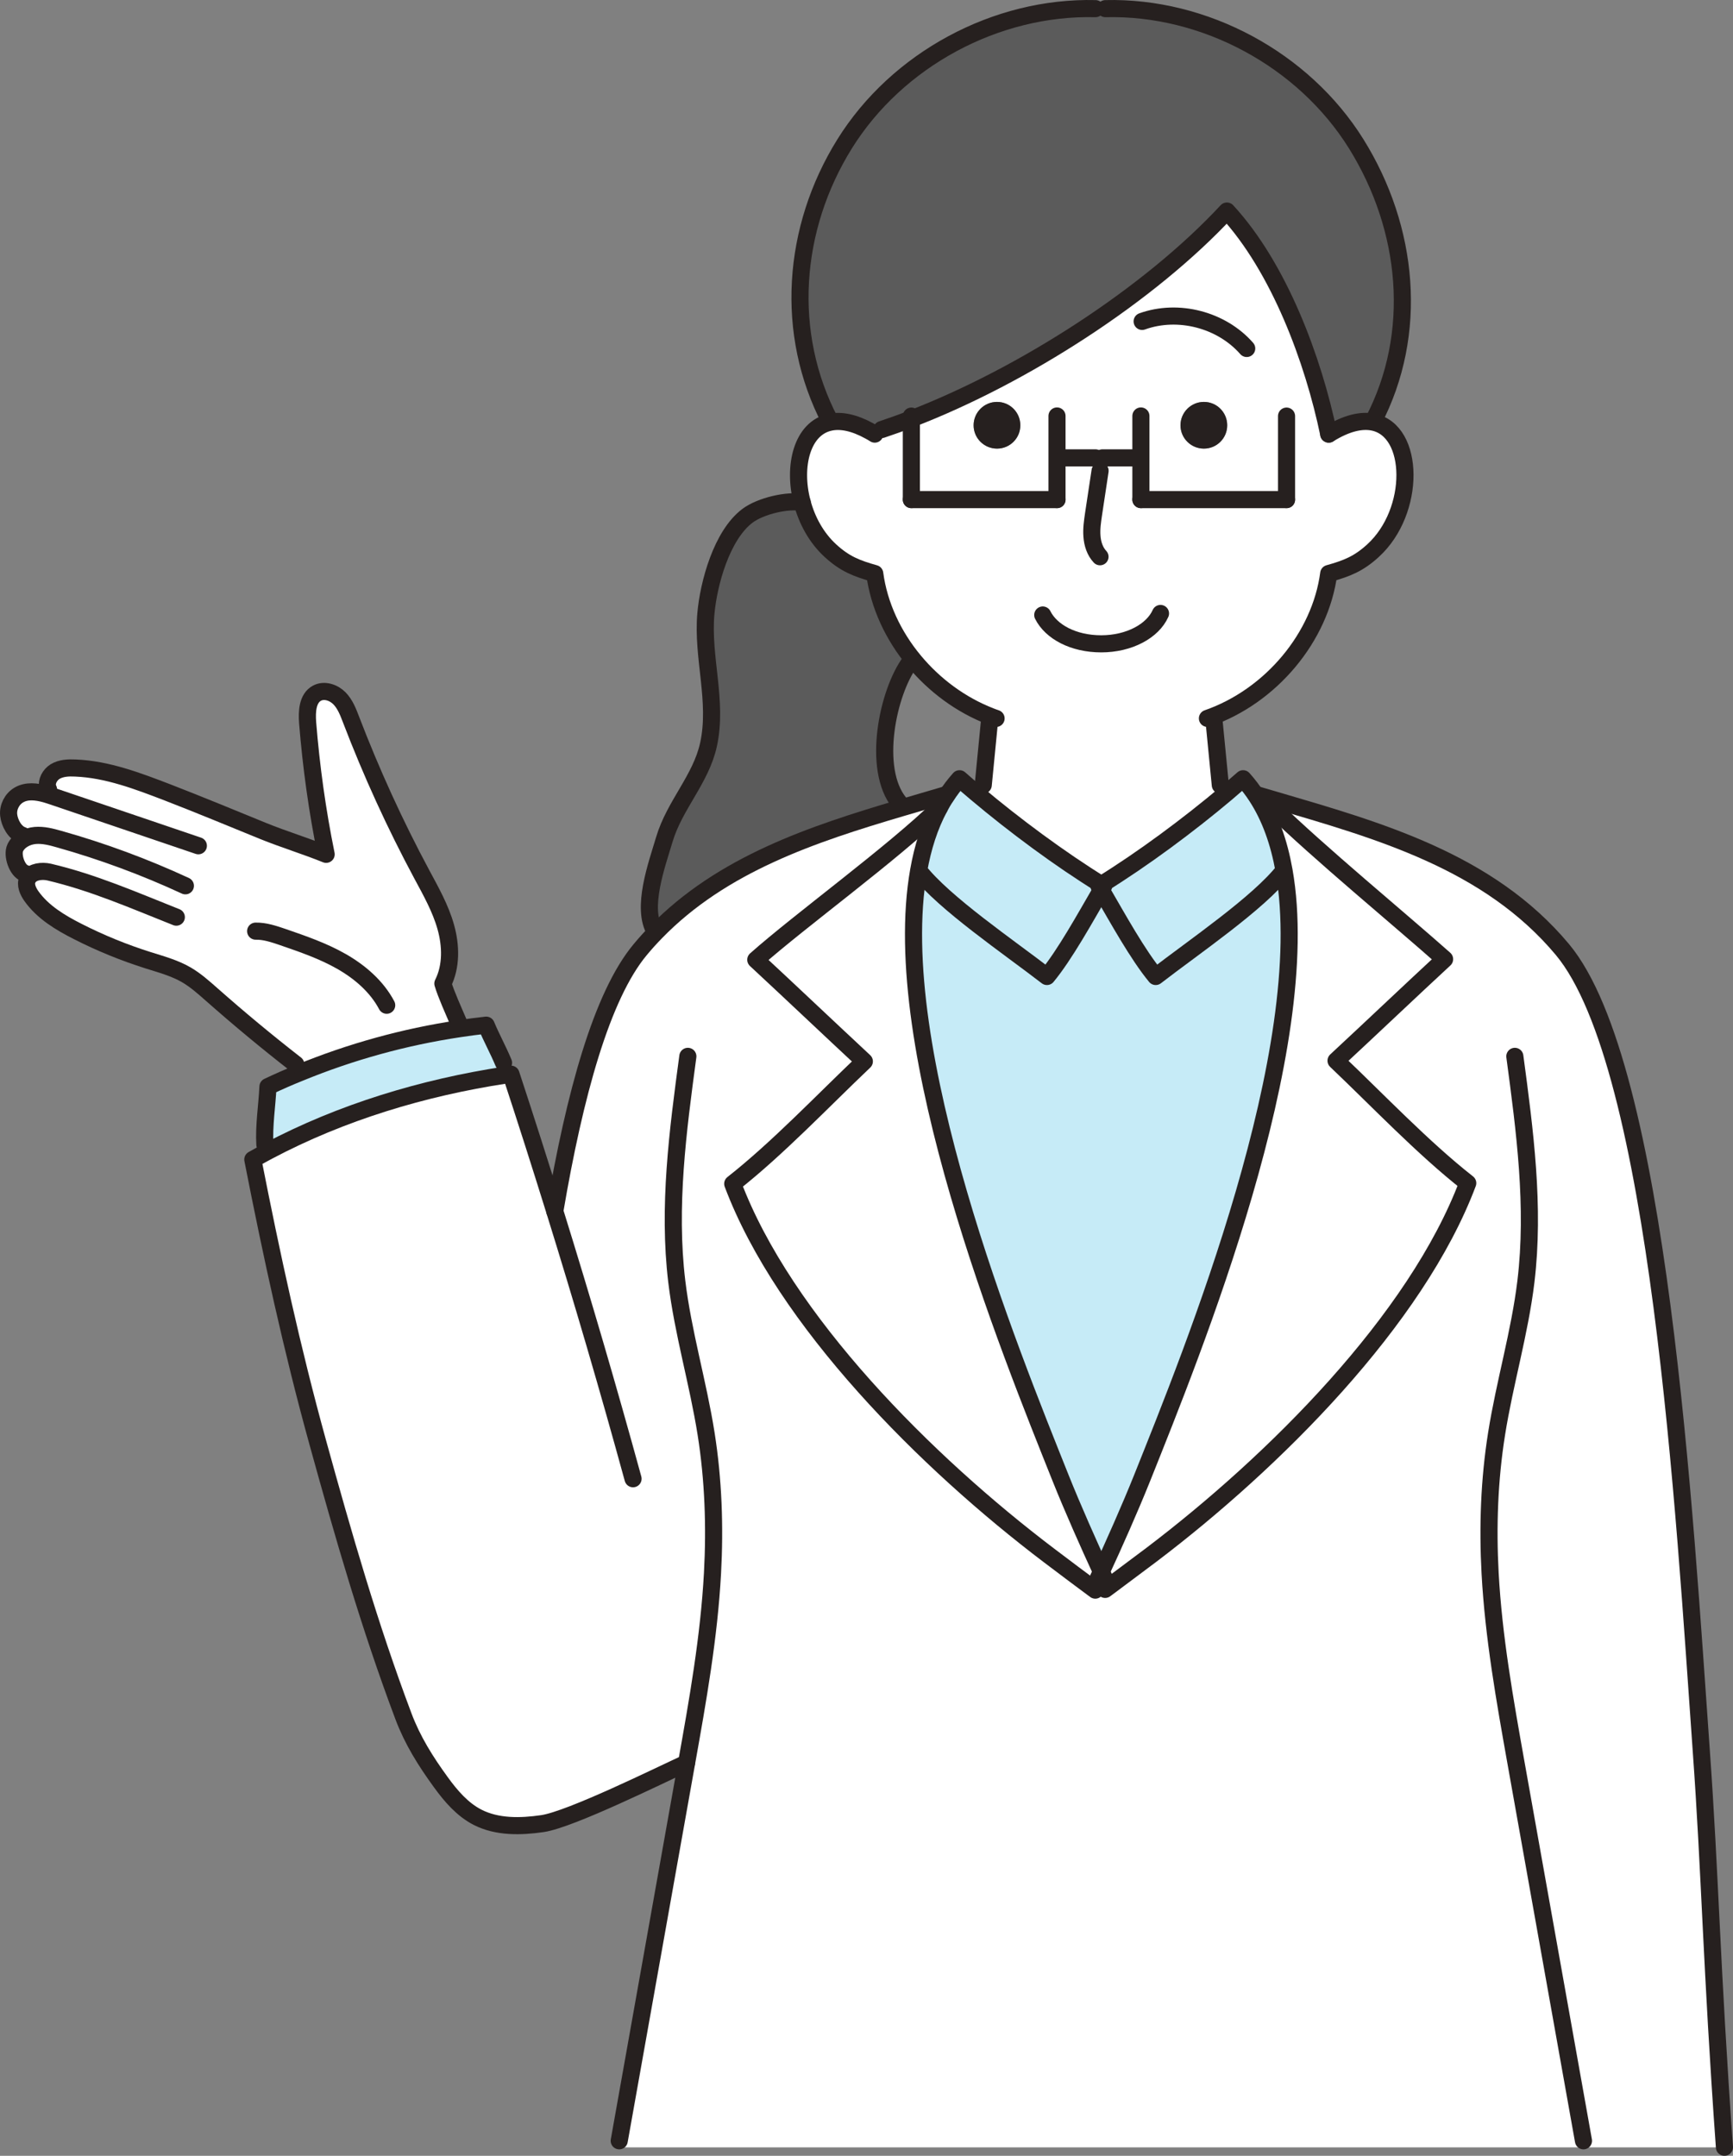
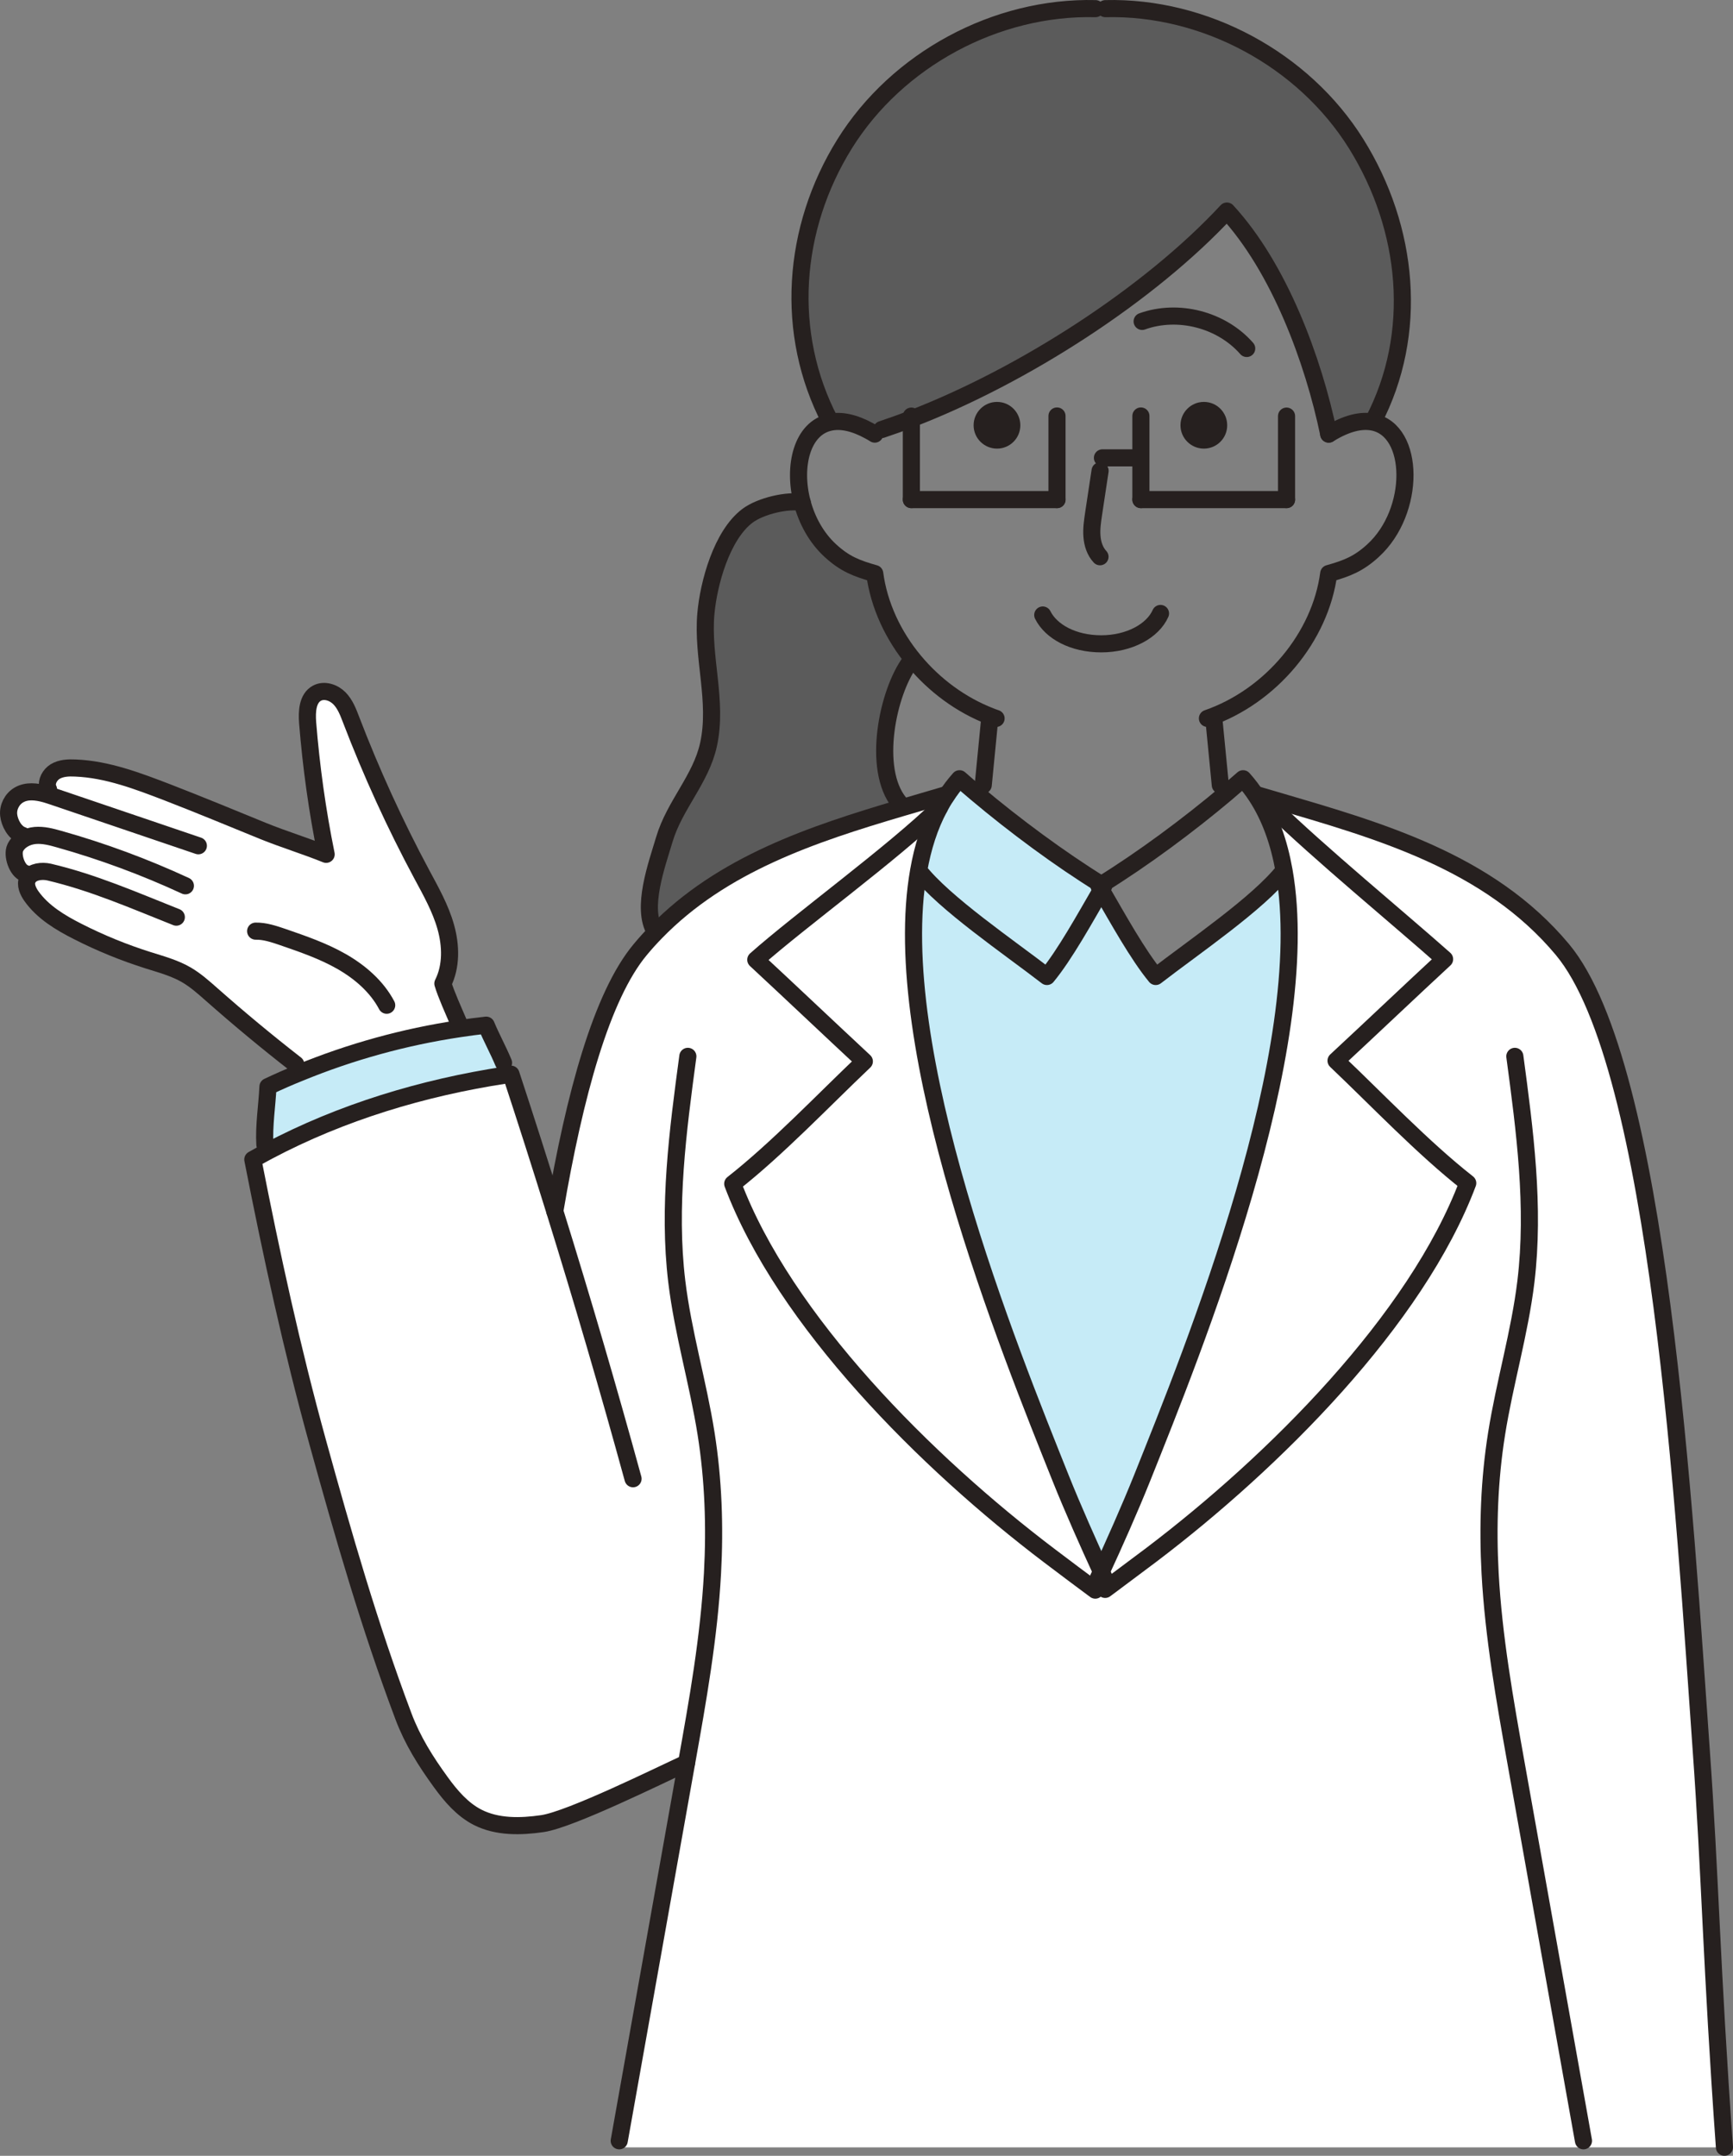
<svg xmlns="http://www.w3.org/2000/svg" id="_レイヤー_2" data-name="レイヤー 2" viewBox="0 0 405.05 504">
  <rect x="0" y="0" width="405.05" height="504" fill="#808080" stroke="none" />
  <defs>
    <style>
      .cls-1 {
        fill: #5b5b5b;
      }

      .cls-2 {
        fill: #c6ebf7;
      }

      .cls-3 {
        fill: none;
        stroke: #26201f;
        stroke-linecap: round;
        stroke-linejoin: round;
        stroke-width: 4px;
      }

      .cls-4 {
        fill: #26201f;
      }

      .cls-5 {
        fill: #fff;
      }
    </style>
  </defs>
  <g id="_レイヤー_2-2" data-name="レイヤー 2">
    <g>
      <g>
        <path class="cls-5" d="M160.47,412.18c-6.05,2.76-27.11,13.22-33.69,14.16-5.1.74-10.56.86-15.15-1.49-3.55-1.82-6.22-4.95-8.57-8.19-3.56-4.91-6.62-9.76-8.75-15.43-7.94-21.1-14.01-42.27-20.02-64-6.08-21.98-10.79-43.77-15.18-66.15,1.18-.67,2.38-1.33,3.58-1.97,17.19-9.11,36.23-14.83,55.47-17.77.43-.07.86-.15,1.29-.21,3.5,10.64,6.92,21.33,10.24,32.04,4.64-27.32,10.98-50.4,19.97-61.17,1.17-1.4,2.38-2.75,3.64-4.04,15.52-15.98,36.69-22.97,57.27-29.06,3.41-1.01,6.82-2,10.16-2.99l.43.28c-.58.84-1.09,1.71-1.57,2.63-10.82,10.58-32.63,26.42-42.92,35.57,7.36,6.82,17.46,16.39,25.37,23.76-9.73,9.22-20.3,20.37-30.76,28.61,12.03,32.04,45.33,65.22,73.95,86.91,3.7,2.79,7.95,5.99,10.79,8.09l2.31-.16c.35-.27.74-.55,1.12-.83,2.76-2.05,6.43-4.8,9.67-7.24,28.62-21.7,61.91-54.88,73.96-86.91-10.48-8.23-21.05-19.38-30.78-28.62,7.92-7.35,18.01-16.94,25.37-23.74-10.29-9.15-29.49-24.98-40.31-35.57l.5-1.67c24.14,7.1,50.04,14.27,67.34,34.99,22.68,27.2,28.58,133.05,32.43,186.96,2.13,29.57,2.37,50.31,5.44,93.05H144.73v-1.51c5.25-29.43,10.5-58.87,15.74-88.31Z" />
        <path class="cls-5" d="M312.28,247.98c9.73,9.24,20.3,20.39,30.78,28.62-12.05,32.04-45.34,65.21-73.96,86.91-3.24,2.44-6.9,5.19-9.67,7.24l-1.27-1.71c-.24-.52-.49-1.05-.75-1.61,2.85-6.16,6.68-14.78,9.54-21.89,11.84-29.65,40.58-100.23,33.16-142.02-1.17-6.58-3.24-12.45-6.42-17.33l.43-.28c1.24.37,2.48.74,3.73,1.09l-.5,1.67c10.82,10.58,30.02,26.42,40.31,35.57-7.36,6.8-17.44,16.39-25.37,23.74Z" />
-         <path class="cls-5" d="M203.24,100.77l2.84-.35c2.28-.75,4.58-1.58,6.93-2.5,26.24-10.11,55.66-29.08,73.75-48.58,12.24,13.28,20.21,34.84,23.8,52.15,4.17-2.59,7.61-3.34,10.33-2.81,9.89,1.92,10.07,20.89.03,30.05-3.37,3.09-6.09,4.15-10.36,5.35-1.95,14.8-13.42,28.68-28.35,33.87h1.49c.52,5.2,1.02,10.39,1.52,15.58l1.48,1.83c-9.02,7.6-19.53,15.39-29.29,21.44-9.73-6.02-20.21-13.78-29.21-21.36l1.6-1.91c.52-5.19,1.02-10.38,1.52-15.58l.18-.49c-6.92-2.68-13.04-7.23-17.72-12.85-4.98-5.96-8.34-13.14-9.31-20.53-4.27-1.2-6.99-2.26-10.36-5.35-3.3-3.02-5.48-7.08-6.59-11.25-2.26-8.52-.01-17.47,6.59-18.79,2.44-.5,5.5.06,9.14,2.07ZM286.84,99.43c0-3.02-2.44-5.47-5.45-5.47s-5.47,2.45-5.47,5.47,2.45,5.45,5.47,5.45,5.45-2.44,5.45-5.45ZM238.48,99.43c0-3.02-2.44-5.47-5.45-5.47s-5.47,2.45-5.47,5.47,2.45,5.45,5.47,5.45,5.45-2.44,5.45-5.45Z" />
        <path class="cls-1" d="M213.01,97.92c-2.35.92-4.66,1.74-6.93,2.5l-2.84.35c-3.64-2.01-6.7-2.57-9.14-2.07l-.04-.18c-10.76-20.59-8.93-45.15,3.36-64.88,12.27-19.72,35.39-32.2,58.63-31.62h2.32c23.22-.58,46.35,11.9,58.63,31.62,12.28,19.74,14.72,44.29,3.95,64.88l-.04.16c-2.72-.53-6.16.22-10.33,2.81-3.59-17.31-11.56-38.88-23.8-52.15-18.09,19.5-47.51,38.47-73.75,48.58Z" />
-         <path class="cls-2" d="M300.1,203.51c7.42,41.79-21.32,112.37-33.16,142.02-2.85,7.11-6.68,15.73-9.54,21.89-2.84-6.16-6.68-14.78-9.52-21.89-11.84-29.65-40.58-100.24-33.16-142.02,5.91,7.6,21.02,17.86,29.98,24.78,4.23-5.14,8.87-13.6,12.7-20.18,3.83,6.58,8.47,15.03,12.71,20.18,8.94-6.92,24.07-17.18,29.98-24.78Z" />
-         <path class="cls-2" d="M293.68,186.19c3.18,4.88,5.25,10.75,6.42,17.33-5.91,7.6-21.04,17.86-29.98,24.78-4.24-5.14-8.88-13.6-12.71-20.18.19-.33.37-.65.56-.96-.18-.12-.37-.22-.55-.34,9.76-6.05,20.27-13.84,29.29-21.44,1.3-1.11,2.59-2.22,3.83-3.31,1.15,1.29,2.2,2.66,3.15,4.12Z" />
+         <path class="cls-2" d="M300.1,203.51c7.42,41.79-21.32,112.37-33.16,142.02-2.85,7.11-6.68,15.73-9.54,21.89-2.84-6.16-6.68-14.78-9.52-21.89-11.84-29.65-40.58-100.24-33.16-142.02,5.91,7.6,21.02,17.86,29.98,24.78,4.23-5.14,8.87-13.6,12.7-20.18,3.83,6.58,8.47,15.03,12.71,20.18,8.94-6.92,24.07-17.18,29.98-24.78" />
        <path class="cls-4" d="M281.38,93.96c3.02,0,5.45,2.45,5.45,5.47s-2.44,5.45-5.45,5.45-5.47-2.44-5.47-5.45,2.45-5.47,5.47-5.47Z" />
        <path class="cls-5" d="M257.4,367.43c.27.56.52,1.09.75,1.61l1.27,1.71c-.38.28-.77.56-1.12.83l-2.31.16c-2.84-2.1-7.1-5.29-10.79-8.09-28.62-21.69-61.91-54.88-73.95-86.91,10.47-8.23,21.04-19.38,30.76-28.61-7.91-7.36-18.01-16.94-25.37-23.76,10.29-9.15,32.09-24.98,42.92-35.57-2.31,4.3-3.89,9.25-4.85,14.69-7.42,41.78,21.32,112.37,33.16,142.02,2.84,7.11,6.68,15.73,9.52,21.89Z" />
        <path class="cls-2" d="M257.42,206.81c-.19.1-.37.22-.56.34.18.31.37.64.55.96-3.83,6.58-8.47,15.03-12.7,20.18-8.96-6.92-24.07-17.18-29.98-24.78.96-5.44,2.54-10.39,4.85-14.69.47-.92.99-1.79,1.57-2.63.93-1.46,1.98-2.84,3.13-4.12,1.27,1.12,2.59,2.25,3.93,3.39,9,7.58,19.48,15.34,29.21,21.36Z" />
        <path class="cls-4" d="M233.03,93.96c3.02,0,5.45,2.45,5.45,5.47s-2.44,5.45-5.45,5.45-5.47-2.44-5.47-5.45,2.45-5.47,5.47-5.47Z" />
        <path class="cls-1" d="M213.78,154.63l-1.08.15c-5.2,7.04-8.97,24.97-2.5,32.92l.35,1.2c-20.58,6.09-41.75,13.08-57.27,29.06l-.16-.16c-3.39-5.45.44-15.77,2.14-21.52,2.39-8.07,8.56-14.07,10.33-22.2,2.22-10.14-1.52-20.31-.62-30.56.62-7.08,3.68-18.38,9.73-22.93,3.09-2.32,9.48-3.78,12.8-3.09,1.11,4.17,3.3,8.23,6.59,11.25,3.37,3.09,6.09,4.15,10.36,5.35.98,7.39,4.33,14.58,9.31,20.53Z" />
        <path class="cls-2" d="M117.69,248.47l.46,2.87c-19.23,2.94-38.27,8.66-55.47,17.77l-.77-1.51c-.25-4.46.52-9.09.72-13.56,2.41-1.14,4.85-2.22,7.32-3.21,11.99-4.94,24.57-8.41,37.39-10.33,2.1-.33,4.2-.59,6.3-.83,1.24,2.99,2.81,5.81,4.05,8.8Z" />
        <path class="cls-5" d="M10.63,185.64l.5-1.64c-.3-1.35.53-2.85,1.74-3.61,1.39-.84,3.1-.92,4.73-.84,7.48.3,14.64,3.05,21.64,5.74,7.26,2.81,15.08,6.05,22.28,8.99,4.72,1.92,9.99,3.53,14.71,5.45-2.07-10.16-3.5-20.45-4.33-30.79-.19-2.54-.06-5.69,2.2-6.89,1.7-.9,3.89-.16,5.23,1.2s2.05,3.22,2.73,5.01c4.75,12.39,10.26,24.47,16.53,36.16,2.14,3.98,4.38,7.95,5.6,12.3s1.35,9.18-.68,13.22c.75,2.54,2.47,6.3,3.58,8.91l.24,1.66c-12.82,1.92-25.4,5.4-37.39,10.33l-.81-2.01c-6.73-5.23-13.28-10.67-19.66-16.32-1.88-1.66-3.77-3.36-5.94-4.61-2.76-1.6-5.88-2.44-8.93-3.4-5.65-1.79-11.13-4.02-16.41-6.71-4.09-2.07-8.19-4.52-10.85-8.28-.81-1.15-1.49-2.65-.93-3.93.07-.16.16-.31.27-.46l-.9-.96c-1.8-.58-3.03-4.24-2.22-5.96.41-.86,1.11-1.54,1.92-2.01l-.27-.89c-1.76-.58-3-2.88-3.19-4.73s.78-3.77,2.39-4.7c1.86-1.08,4.08-.8,6.21-.22Z" />
      </g>
      <g>
        <path class="cls-3" d="M160.77,246.96c-2.35,17.46-4.69,35.14-2.59,52.63,1.45,12,4.97,23.68,6.86,35.63,1.7,10.76,2.08,21.7,1.49,32.58-.81,14.92-3.43,29.67-6.06,44.38-5.25,29.45-10.5,58.88-15.74,88.31" />
        <path class="cls-3" d="M256.04,2.02c-23.24-.58-46.36,11.9-58.63,31.62-12.28,19.74-14.12,44.29-3.36,64.88" />
        <path class="cls-3" d="M231.33,167.96c-.5,5.2-1.01,10.39-1.52,15.58" />
        <path class="cls-3" d="M258.36,2.02c23.22-.58,46.35,11.9,58.63,31.62,12.28,19.74,14.72,44.29,3.95,64.88" />
        <path class="cls-3" d="M266.95,75.14c8.41-3.03,18.55-.4,24.44,6.33" />
        <path class="cls-3" d="M271.24,143.42c-1.82,4.11-7.33,7.1-13.85,7.1s-11.71-2.82-13.67-6.74" />
        <path class="cls-3" d="M257.12,110.07c-.5,3.36-1.01,6.71-1.52,10.07-.25,1.73-.52,3.47-.38,5.22.12,1.74.68,3.52,1.88,4.8" />
        <path class="cls-3" d="M310.56,101.49c-3.59-17.31-11.56-38.88-23.8-52.15-18.09,19.5-47.51,38.47-73.75,48.58-2.35.92-4.66,1.74-6.93,2.5" />
        <line class="cls-3" x1="247.05" y1="97.25" x2="247.05" y2="116.8" />
        <polyline class="cls-3" points="213.01 97.28 213.01 97.92 213.01 116.8" />
        <line class="cls-3" x1="247.05" y1="116.8" x2="213.01" y2="116.8" />
-         <line class="cls-3" x1="248.9" y1="107.04" x2="256.04" y2="107.04" />
        <line class="cls-3" x1="266.66" y1="97.25" x2="266.66" y2="116.8" />
        <line class="cls-3" x1="300.7" y1="97.28" x2="300.7" y2="116.8" />
        <line class="cls-3" x1="266.66" y1="116.8" x2="300.7" y2="116.8" />
        <line class="cls-3" x1="264.81" y1="107.04" x2="257.67" y2="107.04" />
        <path class="cls-3" d="M187.51,117.49c-3.33-.69-9.71.77-12.8,3.09-6.05,4.55-9.11,15.85-9.73,22.93-.9,10.24,2.84,20.42.62,30.56-1.77,8.13-7.94,14.13-10.33,22.2-1.7,5.75-5.53,16.07-2.14,21.52" />
        <path class="cls-3" d="M212.7,154.77c-5.2,7.04-8.97,24.97-2.5,32.92" />
        <path class="cls-3" d="M214.72,203.51c5.91,7.6,21.02,17.86,29.98,24.78,4.23-5.14,8.87-13.6,12.7-20.18.19-.33.37-.65.56-.96-.18-.12-.37-.22-.55-.34-9.73-6.02-20.21-13.78-29.21-21.36-1.35-1.14-2.66-2.26-3.93-3.39-1.15,1.29-2.2,2.66-3.13,4.12-.58.84-1.09,1.71-1.57,2.63-2.31,4.3-3.89,9.25-4.85,14.69-7.42,41.78,21.32,112.37,33.16,142.02,2.84,7.11,6.68,15.73,9.52,21.89.27.56.52,1.09.75,1.61" />
        <path class="cls-3" d="M256,371.75c-2.84-2.1-7.1-5.29-10.79-8.09-28.62-21.69-61.91-54.88-73.95-86.91,10.47-8.23,21.04-19.38,30.76-28.61-7.91-7.36-18.01-16.94-25.37-23.76,10.29-9.15,32.09-24.98,42.92-35.57" />
        <path class="cls-3" d="M258.3,371.58c.35-.27.74-.55,1.12-.83,2.76-2.05,6.43-4.8,9.67-7.24,28.62-21.7,61.91-54.88,73.96-86.91-10.48-8.23-21.05-19.38-30.78-28.62,7.92-7.35,18.01-16.94,25.37-23.74-10.29-9.15-29.49-24.98-40.31-35.57" />
        <path class="cls-3" d="M204.46,101.49c-.41-.27-.83-.5-1.23-.72-3.64-2.01-6.7-2.57-9.14-2.07-6.61,1.32-8.86,10.27-6.59,18.79,1.11,4.17,3.3,8.23,6.59,11.25,3.37,3.09,6.09,4.15,10.36,5.35.98,7.39,4.33,14.58,9.31,20.53,4.69,5.62,10.81,10.17,17.72,12.85.44.18.89.34,1.33.49" />
        <path class="cls-3" d="M283.7,167.96c.52,5.2,1.02,10.39,1.52,15.58" />
        <path class="cls-3" d="M310.56,101.49c4.17-2.59,7.61-3.34,10.33-2.81,9.89,1.92,10.07,20.89.03,30.05-3.37,3.09-6.09,4.15-10.36,5.35-1.95,14.8-13.42,28.68-28.35,33.87" />
        <path class="cls-3" d="M220.71,185.91c-3.34.99-6.74,1.98-10.16,2.99-20.58,6.09-41.75,13.08-57.27,29.06-1.26,1.29-2.47,2.63-3.64,4.04-8.99,10.78-15.33,33.85-19.97,61.17" />
        <path class="cls-3" d="M354.06,246.96c2.34,17.46,4.69,35.14,2.59,52.63-1.45,12-4.97,23.68-6.86,35.63-1.71,10.76-2.1,21.7-1.51,32.58.81,14.92,3.44,29.67,6.06,44.38,5.26,29.45,10.51,58.88,15.76,88.31" />
        <path class="cls-3" d="M300.1,203.51c-5.91,7.6-21.04,17.86-29.98,24.78-4.24-5.14-8.88-13.6-12.71-20.18-.18-.33-.37-.65-.55-.96.19-.12.37-.24.56-.34,9.76-6.05,20.27-13.84,29.29-21.44,1.3-1.11,2.59-2.22,3.83-3.31,1.15,1.29,2.2,2.66,3.15,4.12,3.18,4.88,5.25,10.75,6.42,17.33,7.42,41.79-21.32,112.37-33.16,142.02-2.85,7.11-6.68,15.73-9.54,21.89-.25.56-.5,1.09-.74,1.61" />
        <path class="cls-3" d="M294.11,185.91c1.24.37,2.48.74,3.73,1.09,24.14,7.1,50.04,14.27,67.34,34.99,22.68,27.2,28.58,133.05,32.43,186.96,2.13,29.57,2.37,50.31,5.44,93.05" />
        <path class="cls-3" d="M147.96,345.71c-5.74-20.95-11.84-41.79-18.29-62.53h0c-3.33-10.72-6.74-21.41-10.24-32.05-.43.06-.86.13-1.29.21-19.23,2.94-38.27,8.66-55.47,17.77-1.2.64-2.39,1.3-3.58,1.97,4.39,22.38,9.11,44.17,15.18,66.15,6,21.73,12.08,42.9,20.02,64,2.13,5.68,5.19,10.53,8.75,15.43,2.35,3.24,5.03,6.37,8.57,8.19,4.6,2.35,10.05,2.23,15.15,1.49,6.58-.95,27.64-11.4,33.69-14.16" />
        <path class="cls-3" d="M117.69,248.47c-1.24-2.99-2.81-5.81-4.05-8.8-2.1.24-4.2.5-6.3.83-12.82,1.92-25.4,5.4-37.39,10.33-2.47.99-4.91,2.07-7.32,3.21-.21,4.46-.98,9.09-.72,13.56" />
        <path class="cls-3" d="M11.34,184.55c-.09-.18-.15-.37-.21-.55-.3-1.35.53-2.85,1.74-3.61,1.39-.84,3.1-.92,4.73-.84,7.48.3,14.64,3.05,21.64,5.74,7.26,2.81,15.08,6.05,22.28,8.99,4.72,1.92,9.99,3.53,14.71,5.45-2.07-10.16-3.5-20.45-4.33-30.79-.19-2.54-.06-5.69,2.2-6.89,1.7-.9,3.89-.16,5.23,1.2s2.05,3.22,2.73,5.01c4.75,12.39,10.26,24.47,16.53,36.16,2.14,3.98,4.38,7.95,5.6,12.3s1.35,9.18-.68,13.22c.75,2.54,2.47,6.3,3.58,8.91" />
        <path class="cls-3" d="M46.36,197.73c-11.29-3.84-22.6-7.67-33.91-11.52-.59-.19-1.2-.4-1.82-.58-2.13-.58-4.35-.86-6.21.22-1.61.93-2.59,2.85-2.39,4.7s1.43,4.15,3.19,4.73" />
        <path class="cls-3" d="M43.33,207.09c-9.52-4.41-19.4-8.07-29.49-10.91-1.83-.52-3.71-1.02-5.62-.86-.95.09-1.91.37-2.73.86-.81.47-1.51,1.15-1.92,2.01-.81,1.71.41,5.38,2.22,5.96" />
        <path class="cls-3" d="M41.21,214.42c-10.01-3.98-19.47-8.13-29.73-10.54-1.69-.38-3.84-.13-4.8,1.23-.1.15-.19.3-.27.46-.56,1.29.12,2.78.93,3.93,2.66,3.75,6.76,6.21,10.85,8.28,5.28,2.69,10.76,4.92,16.41,6.71,3.05.96,6.16,1.8,8.93,3.4,2.17,1.26,4.07,2.96,5.94,4.61,6.39,5.65,12.94,11.09,19.66,16.32" />
        <path class="cls-3" d="M59.75,217.69c2.16-.04,4.24.67,6.28,1.36,4.72,1.63,9.45,3.25,13.78,5.72,4.32,2.47,8.25,5.85,10.57,10.24" />
      </g>
    </g>
  </g>
</svg>